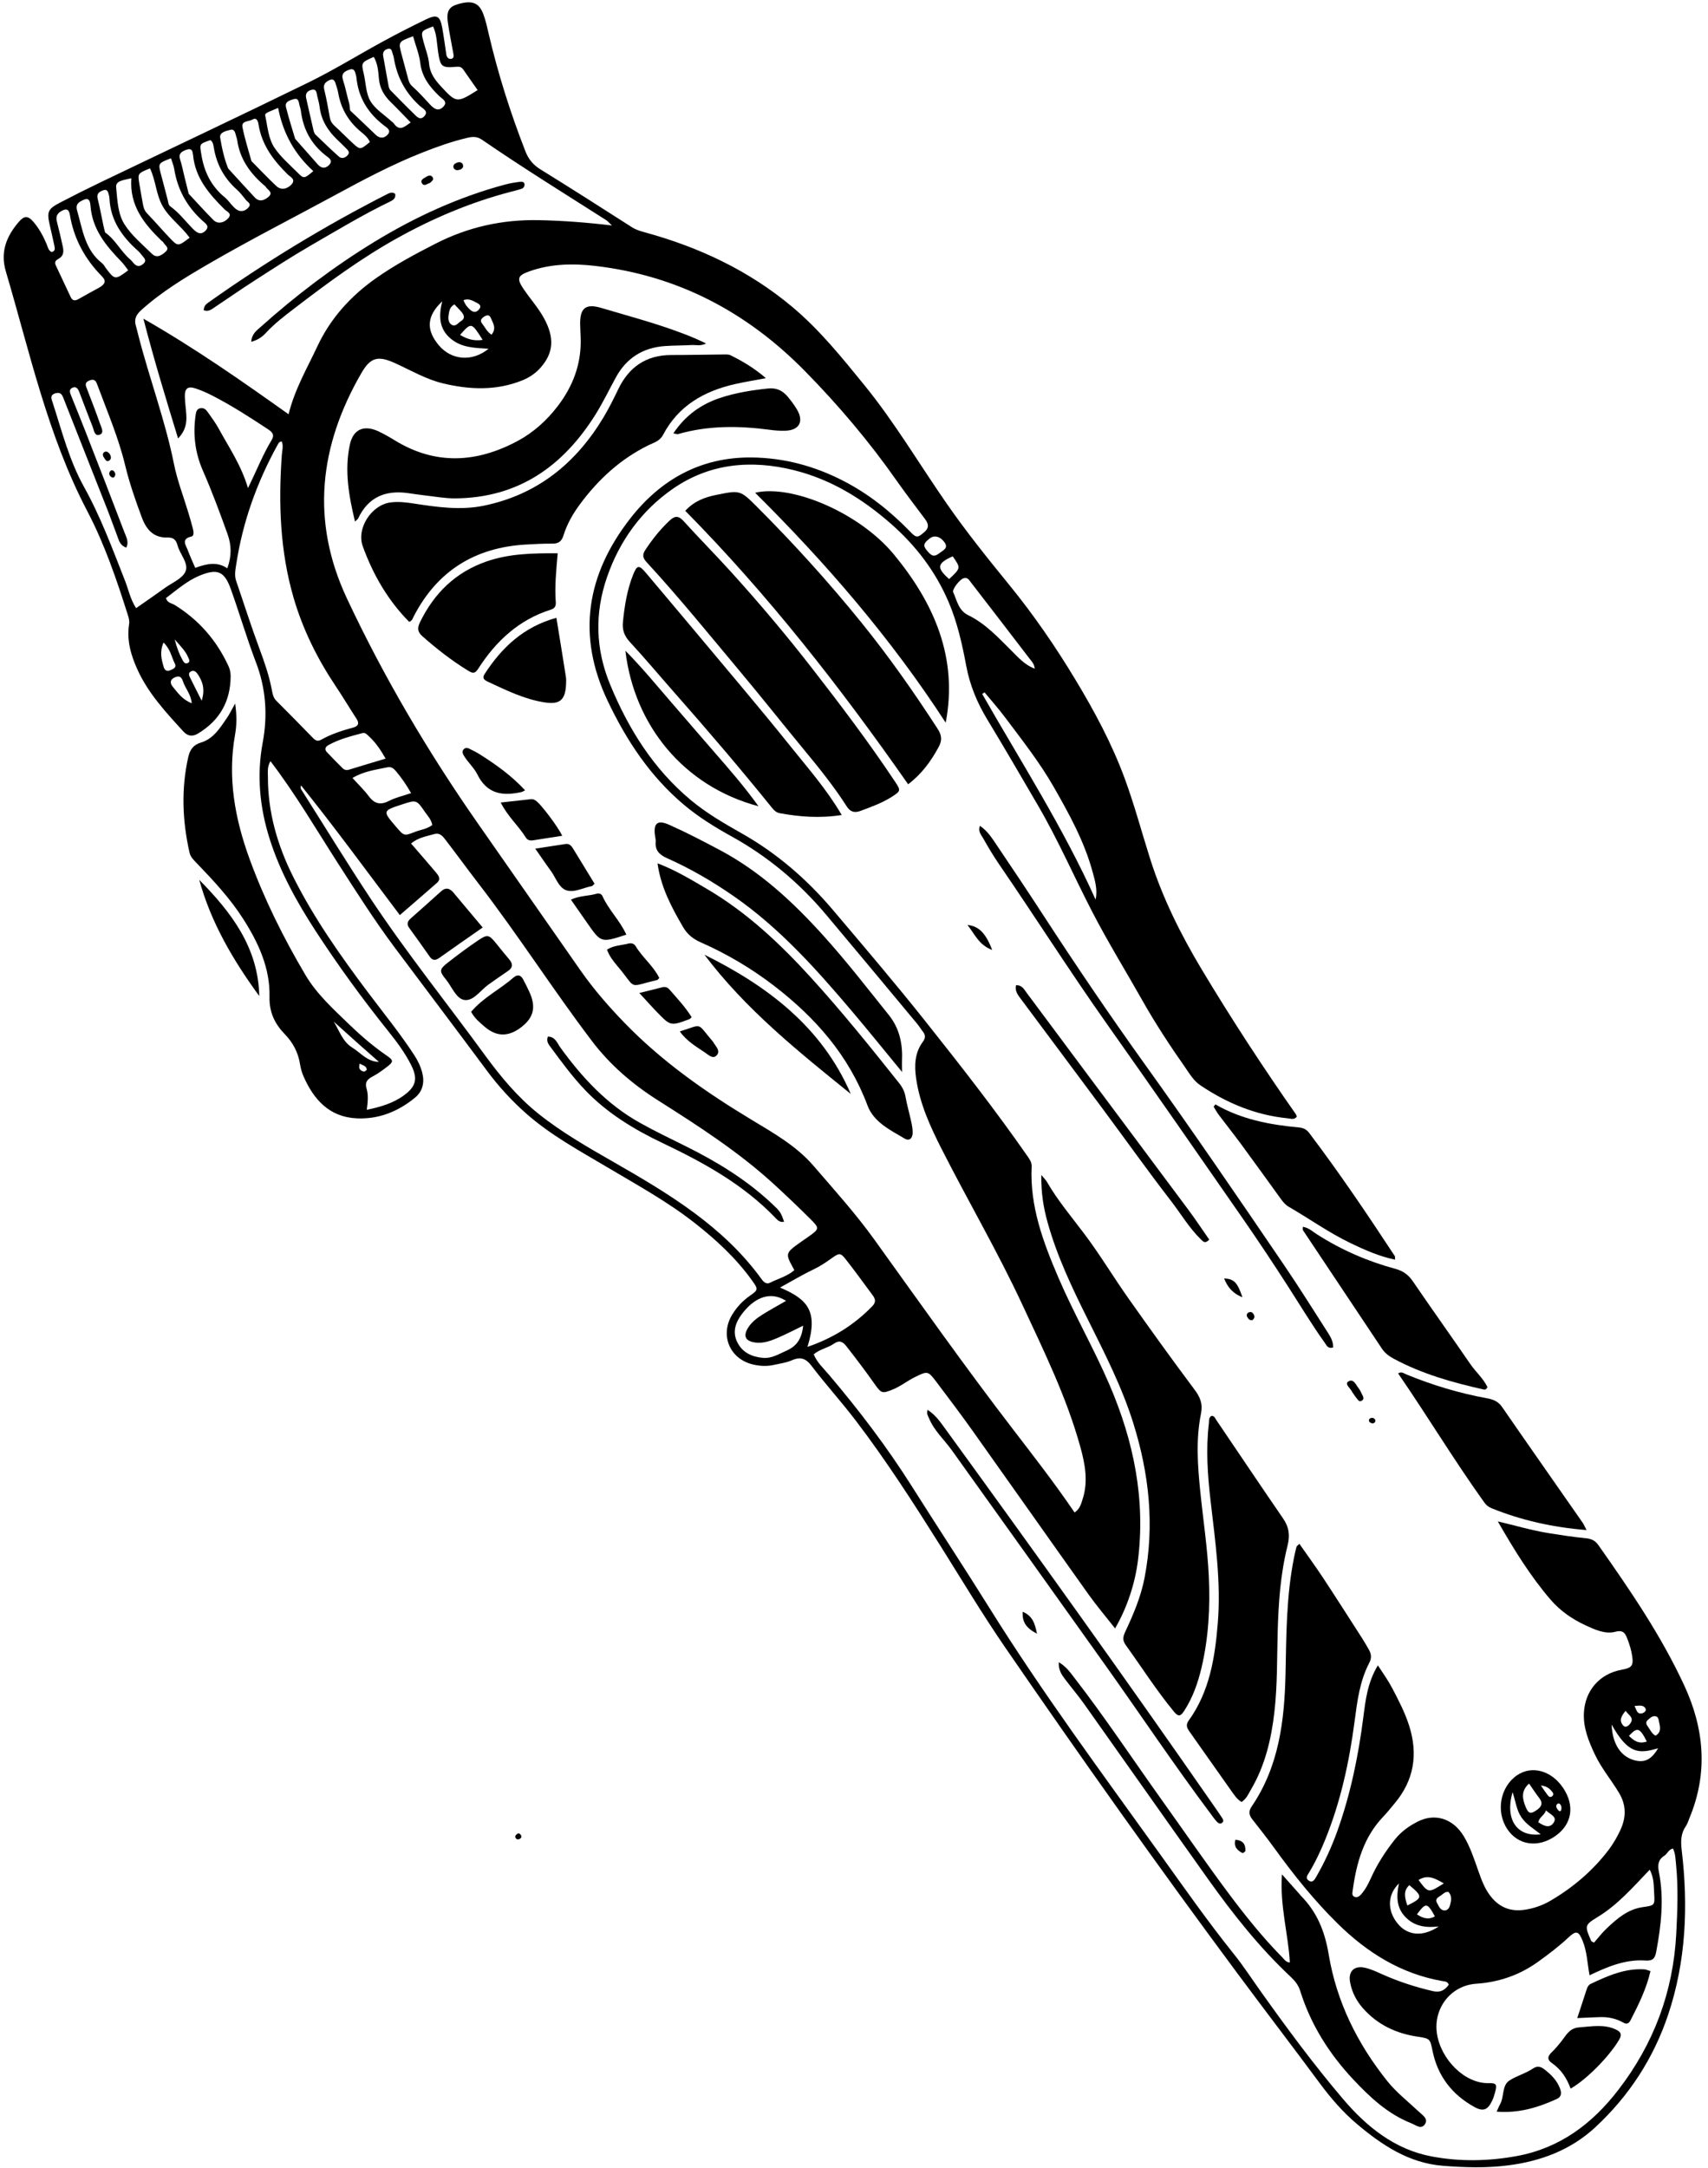
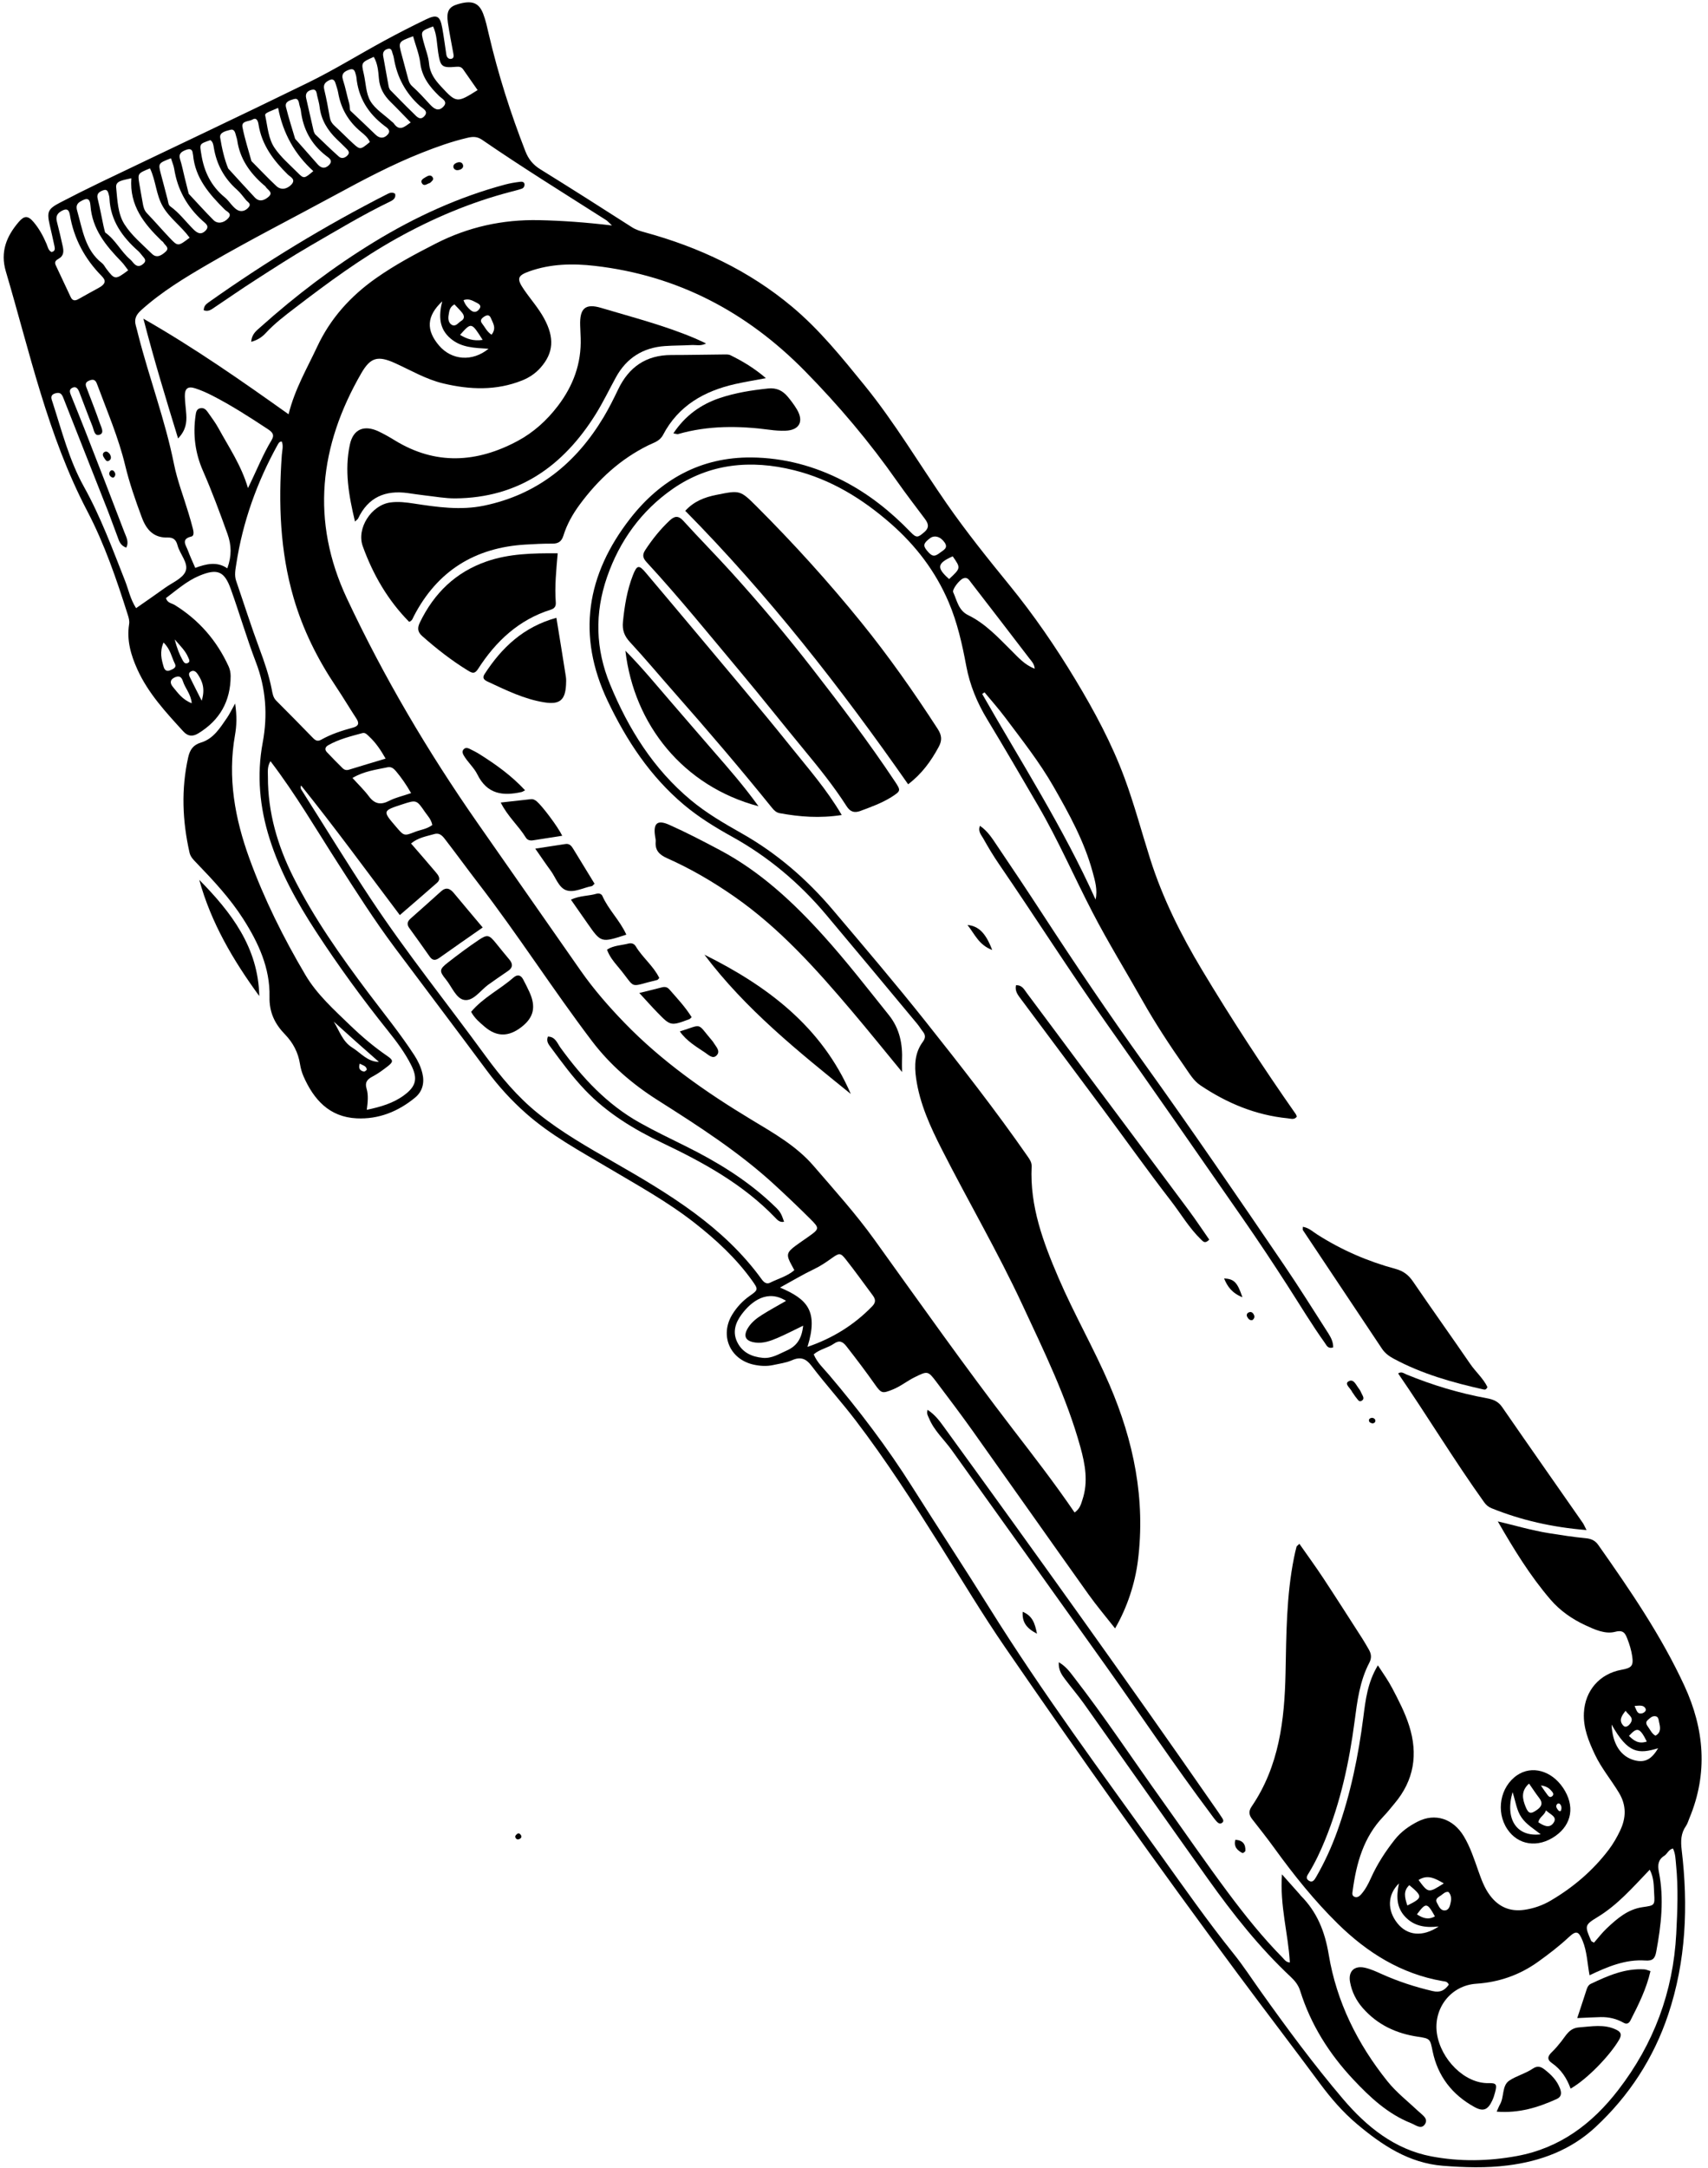
<svg xmlns="http://www.w3.org/2000/svg" height="1047.4" preserveAspectRatio="xMidYMid meet" version="1.0" viewBox="-1.8 -1.1 825.7 1047.4" width="825.7" zoomAndPan="magnify">
  <g id="change1_1">
    <path d="M769.48,1026.49c16.28-15.11,28.14-33.35,35.17-54.37c8.66-25.88,9.75-52.6,6.53-79.52c-0.51-4.31-0.43-8.02,2.07-11.61 c0.76-1.1,1.13-2.47,1.65-3.73c9.07-21.73,7.27-43.09-2.44-64.07c-11.22-24.24-26.26-46.17-41.58-67.92 c-1.6-2.27-3.53-3.06-6.26-3.31c-5.88-0.54-11.72-1.48-17.55-2.4c-8.29-1.31-16.32-3.72-24.79-5.7 c7.67,13.3,15.57,26.25,25.5,37.79c4.65,5.4,10.45,9.42,16.91,12.41c4.57,2.11,9.54,4.4,14.4,3.12c3.98-1.05,4.84,0.91,5.79,3.31 c1.08,2.73,1.95,5.62,2.38,8.51c0.68,4.66-0.29,5.65-5.17,6.54c-10.56,1.91-17.63,10.02-18.18,20.78 c-0.37,7.31,2.3,13.77,5.34,20.2c3.14,6.62,7.86,12.21,11.61,18.44c3.68,6.1,3.46,12.12,0.59,18.2c-1.54,3.27-3.39,6.47-5.57,9.35 c-7.65,10.06-17.11,18.12-28,24.52c-3.96,2.32-8.22,3.82-12.78,4.47c-6.96,0.99-12.44-1.4-16.63-7.01 c-2.63-3.52-4.1-7.57-5.54-11.64c-2.05-5.77-3.92-11.65-7.11-16.93c-5.1-8.45-13.84-11.32-22.24-7.05 c-4.23,2.15-8.09,4.89-11.15,8.77c-4.53,5.74-8.46,11.8-11.46,18.47c-1.31,2.9-2.77,5.75-4.95,8.12c-0.78,0.85-1.85,1.47-3.03,0.97 c-1.36-0.58-1.01-1.86-0.86-2.96c1.78-13.28,5.25-25.84,14.89-35.87c1.88-1.95,3.55-4.11,5.3-6.19c9.49-11.21,11.5-23.85,7.1-37.66 c-2.01-6.3-5.04-12.14-8.11-17.98c-1.96-3.74-4.32-7.07-7-11.15c-5.03,8.35-5.96,16.76-7.02,25c-2.41,18.78-6.18,37.2-12.58,55.05 c-2.77,7.72-6.17,15.15-10.28,22.25c-0.8,1.38-1.78,2.99-3.69,1.59c-1.5-1.1-0.55-2.39,0.17-3.56c3.09-5.06,5.61-10.41,7.84-15.88 c7.53-18.43,11.72-37.69,14.3-57.38c1.27-9.68,2.48-19.45,7.11-28.29c1.22-2.33,0.99-4.32-0.22-6.41 c-1.03-1.77-2.03-3.55-3.13-5.27c-6.27-9.75-12.5-19.52-18.88-29.2c-3.69-5.59-7.65-11.01-11.56-16.6c-0.84,0.85-1.31,1.1-1.4,1.45 c-0.46,1.75-0.87,3.53-1.22,5.31c-3.69,18.39-3.69,37.05-4.08,55.68c-0.48,22.75-3.1,44.98-16.39,64.47 c-1.55,2.28-1.32,4.08,0.29,6.13c3.65,4.64,7.3,9.29,10.77,14.07c9.33,12.9,19.28,25.3,30.64,36.46 c14.23,13.96,30.6,24.2,50.62,27.67c1.05,0.18,2.35,0.11,2.99,1.73c-1.91,2.62-4,3.97-7.83,3.08c-8.45-1.98-16.62-4.63-24.52-8.18 c-2.69-1.21-5.43-2.48-8.28-3.11c-5.06-1.12-8.02,1.76-7.11,6.88c0.85,4.76,2.96,8.99,6.21,12.68c7.12,8.06,16.14,12.25,26.65,13.8 c6,0.89,5.84,1.1,7.07,7.04c2.51,12.07,9.48,20.98,20.15,26.87c4.38,2.42,6.55,1.4,8.65-3.05c0.58-1.22,1.01-2.54,1.35-3.85 c1.04-3.94,0.8-4.69-3.11-4.6c-11.64,0.24-23.16-11.6-24.97-24.03c-1.77-12.15,6.74-23.17,19.01-23.99 c10.94-0.73,20.89-4.16,29.8-10.53c5.17-3.7,10.21-7.55,14.88-11.9c3.7-3.44,4.81-2.98,6.71,1.59c2.19,5.27,2.31,10.98,3.39,16.76 c8.8-4.2,17.42-7.79,26.97-7.13c3.63,0.25,4.66-1.02,5.27-4.27c2.39-12.82,3.86-25.64,1.27-38.59c-0.64-3.22-0.37-5.87,2.58-7.71 c1.51-0.94,2.04-3.01,4.23-3.56c1.24,2.51,1.23,5.21,1.5,7.85c1.12,11.12,0.67,22.23,0.09,33.36 c-1.48,28.11-10.89,53.22-28.03,75.45c-12.59,16.33-28.2,28.08-49,31.91c-13.8,2.54-27.72,2.77-41.37,0.17 c-17.73-3.37-31.29-14.32-42.65-27.67c-14.14-16.6-27.1-34.16-39.76-51.93c-4.34-6.08-8.46-12.44-13.08-18.18 c-12.55-15.62-24.03-32.02-35.68-48.25c-28.11-39.16-56.86-77.9-82.42-118.85c-12.27-19.65-25.02-39.01-37.4-58.59 c-12.04-19.07-25.64-36.95-40.22-54.12c-2.58-3.05-5.69-5.82-7.36-9.85c2.95-2.53,6.74-3.06,9.68-5.1 c2.63-1.83,4.25-1.22,6.18,1.26c4.76,6.1,9.43,12.25,13.88,18.58c3.01,4.28,3.6,4.16,8.37,2.28c3.86-1.53,7.02-4.16,10.69-5.97 c6.23-3.07,6.43-3.14,10.49,2.24c5.89,7.8,11.79,15.6,17.46,23.56c18.73,26.32,37.3,52.75,56.05,79.05 c4,5.61,8.48,10.88,12.89,16.49c5.86-10.08,9.64-21.76,11.02-32.6c3.77-29.72-2.01-57.87-13.72-85.09 c-7.54-17.54-17.11-34.1-24.65-51.64c-7.4-17.22-13.92-34.6-12.99-53.8c0.09-1.97-0.89-3.38-1.96-4.91 c-15.57-22.39-32.39-43.85-49.34-65.18c-14.54-18.29-29.72-36.09-44.83-53.92c-12.58-14.83-27.13-27.4-44.15-37 c-8.5-4.8-16.96-9.73-24.5-16.01c-18.08-15.06-30.14-34.36-39.01-55.86c-7.06-17.11-7.53-34.39-1.46-51.91 c6.07-17.53,16.63-32.02,31.62-42.48c17.76-12.39,37.86-14.31,58.75-9.11c17.85,4.45,32.98,13.75,46.69,25.72 c12.16,10.63,21.74,23.14,28.08,38.03c4.21,9.88,6.54,20.32,8.5,30.81c1.74,9.29,5.25,17.76,10.14,25.82 c8.36,13.78,16.44,27.72,24.57,41.63c9.74,16.68,17.43,34.42,26.31,51.55c7.52,14.52,16.12,28.42,24.15,42.65 c6.26,11.09,13.26,21.72,20.56,32.15c2.2,3.15,4.15,6.57,7.45,8.79c12.85,8.63,26.77,14.44,42.29,15.95 c1.42,0.14,3.17,0.86,4.33-0.82c-0.18-0.45-0.28-0.91-0.53-1.26c-15.91-22.72-31.08-45.92-45.36-69.71 c-10.2-17-19-34.62-25.01-53.56c-4.12-12.99-7.62-26.18-12.35-38.98c-6.17-16.69-14.53-32.24-23.69-47.44 c-9.63-15.99-20.15-31.3-31.96-45.78c-10.47-12.84-20.86-25.76-30.34-39.4c-13.23-19.04-25.03-39.06-39.7-57.1 c-10.9-13.4-21.72-26.85-35.03-37.99c-20.93-17.52-45.03-28.81-71.21-35.97c-2.19-0.6-4.27-1.2-6.26-2.48 c-14.72-9.44-29.48-18.81-44.34-28.02c-3.47-2.15-5.68-4.89-7.15-8.67c-7.2-18.44-13.18-37.25-17.69-56.53 c-0.77-3.31-1.48-6.68-2.69-9.84c-2.11-5.5-5.52-6.66-12.31-4.66c-4.33,1.28-5.57,3.42-4.76,9.02c0.72,4.94,1.73,9.84,2.62,14.76 c0.21,1.16,0.36,2.47-1.16,2.63c-1.24,0.13-2.03-0.82-2.23-2.11c-0.65-4.27-1.2-8.55-1.96-12.8c-1.05-5.84-2.53-6.73-7.76-4.22 c-6.94,3.34-13.81,6.86-20.58,10.54c-12.15,6.6-23.95,13.92-36.35,19.99C113.93,55.08,80.27,70.91,46.74,87 c-6.54,3.14-13.03,6.4-19.46,9.75c-5.95,3.1-6.49,4.45-5.06,10.77c0.75,3.32,1.56,6.63,2.24,9.97c0.26,1.27,0.66,2.79-1.37,3.17 c-1.6-0.83-1.79-2.54-2.4-3.96c-1.62-3.78-3.57-7.38-6.24-10.52c-2.72-3.19-4.49-3.21-7.21-0.04c-5.93,6.92-9,14.49-6.22,23.86 C12.6,169.13,21.21,209.2,40.4,245.82c8.33,15.88,14.15,32.95,19.58,50.09c0.5,1.57,0.89,2.96,0.63,4.59 c-1.2,7.71,0.84,14.8,4,21.77c5.26,11.61,13.79,20.73,22.21,29.96c2.26,2.47,4.56,2.58,7.25,0.94 c10.38-6.31,15.6-15.55,15.63-27.67c0-1.55-0.32-3.22-0.96-4.63c-5.71-12.49-14.34-22.46-26.07-29.71c-1.46-0.9-3.6-0.94-4.23-3.34 c5.19-3.89,10.1-8.3,16.24-10.84c8.59-3.55,11.98-2.18,15.08,6.44c4.23,11.75,7.7,23.75,12.17,35.43 c4.8,12.54,5.77,25.43,3.26,38.83c-2.92,15.64-1.48,31.17,3.36,46.44c5.13,16.19,13.32,30.86,22.49,44.91 c10.8,16.55,22.46,32.54,34.84,47.98c4.11,5.12,8.08,10.45,11.07,16.36c3.35,6.61,2.39,10.36-3.45,14.65 c-5.25,3.86-11.3,5.6-17.98,7.01c0.45-3.62,0.87-7.03-0.12-10.3c-0.91-3.02,0.39-4.47,2.94-5.8c2.6-1.35,5.01-3.15,7.34-4.96 c2.73-2.14,2.71-2.91-0.27-4.95c-6.39-4.38-12.27-9.36-17.84-14.72c-7.86-7.57-16.17-15.04-21.68-24.35 c-10.63-17.96-19.97-36.68-27.13-56.36c-7.01-19.29-10.6-38.99-6.96-59.56c0.81-4.57,0.97-9.25,0.07-15.28 c-1.76,3.14-2.7,5.14-3.93,6.93c-3.35,4.85-6.5,10.09-12.57,11.93c-3.79,1.15-5.38,3.48-6.2,7.19c-3.43,15.4-2.79,30.68,0.65,45.96 c0.48,2.13,1.89,3.46,3.33,4.96c8.2,8.5,16.27,17.15,22.66,27.15c7.32,11.45,13,23.72,12.68,37.55 c-0.17,7.59,2.61,13.14,7.47,18.16c3.93,4.06,6.38,8.75,7.27,14.33c0.32,2.01,0.87,4.04,1.68,5.89 c4.96,11.31,12.49,19.71,25.71,20.35c10.63,0.52,20.09-3.29,28.24-10.01c3.62-2.98,4.64-7.22,3.53-11.76 c-0.75-3.09-2.1-5.95-3.86-8.67c-6.83-10.5-14.74-20.19-22.25-30.17c-13.41-17.82-26.24-35.97-36.28-55.95 c-7.66-15.24-12.32-31.26-12.28-48.44c0.01-2.32-0.41-4.85,1.24-7.53c12.24,16.03,22.06,32.92,32.61,49.31 c8.86,13.77,17.63,27.58,27.44,40.71c14.83,19.84,29.8,39.58,44.57,59.47c5.58,7.52,11.83,14.37,18.82,20.56 c11.98,10.63,26.03,18.18,39.69,26.29c14.25,8.46,28.8,16.44,41.9,26.7c10.42,8.16,20.07,17.07,27.81,27.87 c3.04,4.25,3.01,4.47-1.17,7.4c-3.42,2.4-6.17,5.36-8.34,8.85c-6.28,10.07-1.33,21.79,10.2,24.34c3.15,0.7,6.32,0.89,9.48,0.21 c3.1-0.67,6.34-1.1,9.2-2.36c4.04-1.78,6.71-0.72,9.23,2.59c6.86,9.04,14.5,17.44,21.4,26.47c14.79,19.36,27.93,39.81,40.89,60.4 c10.4,16.54,20.45,33.33,31.51,49.41c36.58,53.19,73.93,105.84,112.44,157.67c13.14,17.69,26.55,35.18,39.67,52.89 c5.25,7.09,11.07,13.84,17.88,19.57c12.15,10.23,25.1,18.88,41.59,20.18c10.44,0.82,20.88,1.15,31.31-0.18 C743.04,1042.98,757.59,1037.53,769.48,1026.49z M798.26,827.95c1.8,0.12,1.73,1.8,2.02,3.02c0.57,2.43,1.02,4.89-1.78,6.41 c-1.69-0.95-2.43-2.65-3.45-4.08c-0.77-1.08-1.65-2.29-0.24-3.51C795.8,828.92,796.82,827.85,798.26,827.95z M794.32,840.21 c-4.1,1.35-6.36-0.55-8.63-2.74C789.53,833.34,790.78,833.1,794.32,840.21z M793.74,824.34c0.53,1.11-0.92,2.07-1.83,2.26 c-2.33,0.47-2.55-1.66-3.51-3.58C790.87,822.82,792.85,822.47,793.74,824.34z M786.31,831.51c-0.68,0.93-2.17,2.26-3.33,1.03 c-2.34-2.49-0.89-4.75,1.09-7.19C785.43,827.46,788.4,828.61,786.31,831.51z M788.32,849.24c-6.53-1.76-10.62-7.73-11.02-17.24 c7.98,14.17,13,14.26,22.48,11.45C796.59,848.9,793.27,850.57,788.32,849.24z M698.43,912.86c1.37,1.42,1.45,3.25,1.09,5 c-0.35,1.73-0.83,3.92-3.01,3.93c-2.01,0.01-2.79-2.12-3.63-3.66c-1.11-2.02,0.76-2.77,1.98-3.62 C695.91,913.78,696.83,912.64,698.43,912.86z M691.88,924.66c-3.19,1.84-5.92,0.85-8.69-0.97 C687.54,917.86,688.12,917.93,691.88,924.66z M696.18,908.73c-7.46,4.74-7.46,4.74-12.21-1.64 C688.32,904.32,691.87,906.24,696.18,908.73z M678.56,919.41c-1.31-3.9-2.05-7.05,0.95-9.83 C686.08,915.06,686.05,915.7,678.56,919.41z M673.74,927.98c-4.96-6.21-4.86-13.77,0.76-19.23c-1.31,6.15-1.25,11.59,3,16.1 c4.21,4.47,9.6,5.45,16.21,4.7C685.9,934.77,678.51,933.96,673.74,927.98z M797.87,913.61c0.37,5.82,0.25,5.76-5.66,6.61 c-7.13,1.03-12.3,5.56-17.27,10.24c-2.25,2.12-4.14,4.63-6.15,6.9c-0.69-0.43-1.25-0.56-1.38-0.88c-3.11-7.24-3.31-7.58,3.18-11.53 c9.62-5.84,16.88-14.21,25.15-22.84C797.91,906.35,797.64,910.04,797.87,913.61z M507.48,378.85 c7.56,13.21,14.92,26.51,18.94,41.33c1.17,4.31,2.47,8.64,1.41,13.28c-15.58-34.69-36.06-66.53-54.8-99.31 c0.37-0.27,0.75-0.53,1.12-0.8c3.31,4.01,6.78,7.89,9.89,12.04C492.2,356.29,500.68,366.98,507.48,378.85z M463.86,278.3 c2.02-0.79,2.82,0.79,3.76,2c9.42,12.2,18.84,24.4,28.2,36.65c1.02,1.33,2.39,2.58,2.59,4.98c-4.9-1.85-8.01-5.51-11.27-8.74 c-6.44-6.39-12.6-13.08-20.91-17.13c-4.68-2.28-5.38-7.03-7.22-11.06C458.4,283.65,461.97,279.04,463.86,278.3z M458.77,267.65 c3.95,5.67,3.95,5.67-1.74,10.98C450.84,273.16,451.18,271.03,458.77,267.65z M90.59,323.21c1.47-0.72,2.52,0.35,3.3,1.53 c2.29,3.47,3.53,7.13,1.81,12.65c-2.22-4.39-3.85-7.57-5.42-10.77C89.7,325.45,88.92,324.02,90.59,323.21z M82.56,326.19 c2.24-1.07,3.39-0.33,4.08,1.83c1.08,3.41,3.86,6.15,4.25,10.61c-4.59-1.8-6.77-5.08-9.19-8.01 C80.51,329.17,80.12,327.35,82.56,326.19z M89.16,316.44c0.44,1.05,1.21,2.19-0.3,2.8c-1.31,0.53-1.93-0.59-2.49-1.63 c-1.41-2.58-2.51-5.27-3.73-9.82C85.69,311.24,87.92,313.46,89.16,316.44z M82.7,319.43c1.05,2.08-0.86,2.65-2.28,3.28 c-1.62,0.72-2.64-0.11-3.07-1.56c-1.07-3.61-2.08-7.27-0.09-11.86C80.62,312.54,81.12,316.27,82.7,319.43z M174.12,516.56 c-2.08-0.43-2.73-1.76-1.99-3.86c1.34,0.86,3.11,1.02,3.39,2.8C175.57,515.8,174.52,516.65,174.12,516.56z M168.49,504.97 c-4.69-2.91-6.18-8.06-8.94-12.53c7.16,6.5,14.44,12.96,21.83,19.44C175.8,511.81,172.62,507.53,168.49,504.97z M454.94,261.09 c1.72,2.61-0.7,3.56-2.13,4.69c-2.91,2.31-4.1,2.05-6.59-1.03c-1.88-2.33-1.56-3.49,1.6-5.86 C449.99,257.26,453.01,258.16,454.94,261.09z M207.58,11.67c1.86,3.96,1.79,8.32,2.44,12.5c1.08,6.93,1.71,7.61,8.65,7 c1.59-0.14,2.58,0.04,3.44,1.26c2.33,3.32,4.65,6.65,6.98,9.99c-9.98,6.3-10.26,6.26-17.64-1.7c-2.94-3.17-5.39-6.4-5.82-11.06 c-0.32-3.56-1.75-7.01-2.67-10.52C201.58,13.91,201.59,13.91,207.58,11.67z M197.89,16.42c1.28,4.6,2.98,8.67,3.47,12.87 c0.79,6.8,4.55,11.54,9.15,16.01c1.42,1.38,4.55,2.67,1.85,5.31c-2.41,2.34-4.47,0.72-6.32-1.28c-2.77-2.98-5.49-6.04-8.53-8.73 c-1.55-1.37-1.82-3.01-2.29-4.7c-0.96-3.49-1.87-6.99-2.81-10.48C190.68,19.09,190.68,19.09,197.89,16.42z M185.71,22.5 c1.96-0.48,1.92,1.36,2.37,2.52c0.24,0.63,0.42,1.29,0.53,1.96c1.52,9.22,5.67,16.95,12.68,23.2c1.28,1.14,4.16,2.4,2.16,4.73 c-2.24,2.62-4.04,0.03-5.54-1.41c-3.74-3.58-7.32-7.33-11.19-11.25c-0.13-0.32-0.51-0.92-0.63-1.56c-0.9-4.87-1.74-9.76-2.64-14.64 C183.08,24.12,184.01,22.92,185.71,22.5z M178.89,26.38c1.9,3.23,2.18,6.91,2.48,10.46c0.39,4.6,2.42,8.13,5.61,11.26 c3.19,3.12,6.25,6.38,9.75,9.96c-3.05,2.14-5.39,4.48-8.19,0.42c-0.25-0.36-0.68-0.6-1.01-0.91c-3.5-3.21-7.91-5.89-10.24-9.8 c-2.2-3.69-2.2-8.69-3.21-13.11C172.79,29.11,172.77,29.11,178.89,26.38z M45.35,138.28c-2.1,1.16-5.68,3.08-9.21,5.1 c-1.7,0.97-2.93,0.85-3.8-1.04c-2.38-5.12-4.78-10.24-7.21-15.34c-0.82-1.73,0.27-2.47,1.5-3.16c2.48-1.39,2.4-3.65,1.9-5.94 c-0.87-3.97-1.79-7.94-2.81-11.87c-0.59-2.28-0.08-3.87,2.04-5.1c2.35-1.37,3.73-1.18,4.22,1.78c1.92,11.51,7.24,21.28,15.38,29.55 C49.38,134.31,49.7,136.04,45.35,138.28z M49.61,128.75c-0.69-0.9-1.2-2.03-2.06-2.7c-8.25-6.4-9.42-16.15-12.01-25.21 C35,99,35,97.43,37.08,96.22c3.16-1.84,4.58-1.66,4.86,2.05c0.86,11.45,7.55,19.43,15.02,27.11c1.09,1.12,1.96,2.47,3.22,4.1 C53.94,134.14,53.69,134.11,49.61,128.75z M63.49,126.72c-0.87-0.7-1.46-1.74-2.32-2.46c-4.52-3.81-7.04-9.45-12.15-13.06 c-0.23-0.89-0.54-1.96-0.77-3.06c-0.94-4.43-1.75-8.89-2.84-13.27c-0.61-2.46,0.82-3.33,2.55-4c2.36-0.91,2.52,1.04,2.95,2.53 c0.12,0.43,0.17,0.89,0.2,1.34c0.51,10.7,6.17,18.58,13.84,25.38c0.84,0.74,1.5,1.69,2.23,2.55c0.89,1.04,1.92,2.11,0.53,3.45 C66.49,127.3,65.04,127.98,63.49,126.72z M71.66,121.52c-4.67-4.6-9.94-8.93-13.36-14.38c-3.18-5.07-3.35-11.71-3.95-17.73 c-0.32-3.27,3.48-3.43,7.35-4.4c-0.96,13.34,6.2,22,14.47,30.09c0.32,0.32,0.8,0.54,1,0.91c0.73,1.41,3.25,2.55,1.09,4.5 C76.36,122.22,74,123.82,71.66,121.52z M80.28,113.87c-3.73-3.92-7.26-8.03-11.01-11.93c-1.38-1.43-1.75-3.08-2.06-4.87 c-0.53-3.11-1.13-6.22-1.64-9.33c-0.83-5.06-0.81-5.07,5.14-7.5c2.83,5.85,2.91,12.67,6.16,18.33c3.3,5.76,8.92,9.55,13.01,15.17 C84.28,117.97,84.23,118.02,80.28,113.87z M91.61,109.59c-3.67-3.68-6.79-7.92-11.08-10.99c-0.96-0.68-0.98-1.96-1.25-3.07 c-1.04-4.18-2.2-8.34-3.29-12.51c-1.36-5.25-1.35-5.26,4.86-7.66c0.65,2.09,1.32,3.56,1.56,5.09c1.58,10.01,6.19,18.32,13.7,25.1 c1.41,1.27,3.69,2.62,1.32,4.9C95.23,112.55,93.43,111.42,91.61,109.59z M101.45,105.26c-4.01-4.01-7.8-8.24-12.02-12.75 c-0.6-2.4-1.31-5.23-2.01-8.07c-0.71-2.86-1.26-5.78-2.17-8.58c-0.89-2.77,0.8-3.74,2.77-4.51c1.63-0.64,3.2-0.71,3.38,1.72 c0.02,0.22,0.11,0.44,0.13,0.67c1.01,11.19,7.86,18.97,15.34,26.42c1.02,1.01,3.76,1.85,1.61,4.22 C106.43,106.65,103.39,107.19,101.45,105.26z M113.74,100.69c-1.01-0.3-1.93-1.13-2.7-1.91c-1.43-1.44-2.56-3.22-4.11-4.49 c-6.64-5.42-10.08-12.42-11.4-20.81c-0.8-5.05-1.18-4.99,4.38-6.89c1.25,0.84,1.44,2.29,1.64,3.54 c1.32,8.13,4.99,14.89,11.16,20.37c1.68,1.49,3.02,3.36,4.46,5.1c0.78,0.94,2.56,1.68,1.35,3.27 C117.37,100.35,115.66,101.25,113.74,100.69z M121.38,94.3c-4.16-4.44-8.24-8.95-12.87-14.01c-1.77-4.33-3.03-9.62-3.87-14.9 c-0.41-2.6,2.87-3.23,4.9-3.77c2.09-0.56,2.38,1.51,2.8,3.01c0.18,0.65,0.43,1.29,0.53,1.96c1.25,8.98,6.1,15.82,12.75,21.61 c0.34,0.3,0.78,0.54,0.99,0.91c0.87,1.53,3.95,2.69,1.39,4.88C126.11,95.62,123.62,96.7,121.38,94.3z M131.81,88.79 c-3.97-3.71-7.7-7.68-12.05-12.06c-1.37-5.04-3.22-10.65-4.34-16.4c-0.62-3.18,3.11-2.65,4.84-3.67c2.04-1.2,2.67,0.76,2.93,2.41 c1.57,9.9,7.23,17.35,14.14,24.15c1.12,1.1,4.12,2.29,1.73,4.85C136.91,90.36,133.95,90.79,131.81,88.79z M141.99,82.22 c-3.82-3.84-8.06-7.44-11.05-11.86c-3.01-4.45-3.36-10.18-4.49-15.44c-0.27-1.27,0.12-1.36,6.2-3.89 c2.4,12.44,8.1,22.45,17.01,30.53C145.22,85.29,145.13,85.37,141.99,82.22z M151.75,78.26c-3.44-3.88-6.87-7.77-10.87-12.3 c-1.34-4.55-3.08-9.88-4.43-15.31c-0.68-2.72,1.99-3.31,3.77-3.86c2.24-0.69,2.4,1.29,2.73,2.84c0.18,0.88,0.57,1.73,0.68,2.62 c1.05,8.95,4.94,16.26,12.13,21.84c1.37,1.06,3.84,2.43,1.26,4.77C155.05,80.63,153.31,80.01,151.75,78.26z M162.06,74.58 c-3.89-3.43-7.58-7.09-11.54-10.84c-0.17-0.38-0.56-0.96-0.71-1.6c-1.23-5.28-2.41-10.57-3.61-15.86 c-0.51-2.24,0.64-3.49,2.62-3.98c2.39-0.59,2.38,1.34,2.71,2.86c0.38,1.76,0.97,3.5,1.17,5.29c0.72,6.36,3.86,11.4,8.34,15.75 c1.46,1.42,2.96,2.78,4.38,4.25c0.91,0.94,2.14,1.99,0.87,3.41C165.15,75.13,163.44,75.79,162.06,74.58z M168.74,68.07 c-3-2.74-5.83-5.68-8.84-8.42c-1.24-1.13-1.97-2.35-2.26-4.01c-0.79-4.45-1.58-8.91-2.65-13.3c-0.52-2.14-0.03-3.33,1.84-4.41 c1.83-1.06,2.93-0.87,3.56,1.18c0.46,1.51,1.02,3.01,1.29,4.56c1.31,7.67,4.96,13.91,10.97,18.87c1.7,1.4,3.46,2.84,4.36,4.97 C172.39,71.31,172.34,71.36,168.74,68.07z M179.75,63.95c-3.73-3.64-7.55-7.19-12.15-11.55c-0.39-0.44-0.19-2.15-0.62-3.66 c-1.06-3.71-1.76-7.53-2.96-11.18c-1.02-3.1,0.71-4.18,3.01-4.99c2.78-0.97,2.8,1.35,3.34,2.99c0.07,0.21,0.1,0.45,0.12,0.67 c0.92,9.86,5.69,17.47,13.5,23.4c1.21,0.92,3.46,2.21,1.68,4.23C183.97,65.8,181.82,65.97,179.75,63.95z M63.99,292.69 c-2.84-4.43-3.66-8.96-5.31-13.14c-6.08-15.41-11.78-30.93-19.9-45.51c-7.1-12.74-10.69-26.99-15.17-40.81 c-0.51-1.58-1.48-3.5,1.39-4.33c2.44-0.71,3.16,0.53,3.9,2.43c7.06,17.97,14.19,35.9,21.25,53.86c1.66,4.22,3.14,8.52,4.78,12.76 c0.8,2.06,1.25,4.43,4.3,5.48c1.45-2.75-0.06-5.22-0.92-7.48c-6.22-16.34-12.57-32.63-18.92-48.93 c-2.23-5.71-4.56-11.39-6.84-17.08c-0.52-1.29-1.11-2.75,0.43-3.61c1.98-1.12,2.94,0.43,3.54,1.94c2.16,5.49,4.14,11.06,6.37,16.52 c0.7,1.71,0.9,4.99,3.44,4.13c2.48-0.83,0.81-3.59,0.22-5.32c-1.92-5.58-4.1-11.07-6.2-16.59c-0.66-1.74-1.57-3.27,1.15-4.33 c2.66-1.03,3.23,0.68,3.85,2.37c4.74,12.77,10.15,25.29,13.35,38.61c2.07,8.61,4.99,16.98,8.09,25.28 c2.18,5.85,5.71,9.85,12.45,9.63c2.78-0.09,4.1,1.16,4.77,3.73c1.14,4.35,5.51,8.67,3.89,12.61c-1.41,3.43-6.39,5.43-9.89,7.95 C73.43,286.17,68.77,289.35,63.99,292.69z M92.59,273.24c-1.32-3.09-2.57-5.73-3.57-8.46c-0.92-2.51-3.49-5.47,1.71-6.7 c1.4-0.33,1.07-2.37,0.74-3.68c-0.66-2.64-1.44-5.25-2.22-7.86c-2.35-7.83-5.35-15.52-6.95-23.5 c-4.25-21.17-11.91-41.35-17.23-62.2c-0.39-1.54-0.76-3.09-1.2-4.61c-0.91-3.21,0.13-5.31,2.71-7.62 c9.88-8.87,21.15-15.66,32.52-22.27c19.99-11.61,40.61-22.08,60.93-33.1c13.77-7.47,27.58-14.8,42.16-20.57 c7.18-2.84,14.45-5.44,21.99-7.2c2.5-0.59,4.64-0.71,7.05,0.94c19.66,13.51,39.95,26.04,60.06,38.86c0.55,0.35,0.98,0.89,2.76,2.55 c-12.71-1.51-23.97-2.33-35.29-2.57c-17.65-0.37-34.25,3.31-49.95,11.33c-9.9,5.06-19.68,10.26-28.82,16.7 c-12.32,8.67-22.04,19.4-28.45,33.1c-4.9,10.48-10.83,20.5-13.84,32.64c-22.66-16.11-44.99-31.77-70.18-46.18 c5.24,20.25,10.88,38.68,16.77,57.87c3.75-3.92,4.21-7.62,3.97-11.5c-0.18-2.95-0.64-5.88-0.7-8.83c-0.08-3.83,1.45-5.04,5.04-3.88 c2.8,0.91,5.53,2.12,8.15,3.46c9.31,4.76,18.09,10.42,26.82,16.17c2.2,1.45,3.54,2.72,1.91,5.41c-4.24,6.99-7.2,14.64-11.4,23.14 c-3.29-11.13-9.25-19.72-14.21-28.83c-1.52-2.78-3.46-5.33-5.29-7.94c-0.79-1.13-1.81-2.09-3.38-1.84 c-2.06,0.32-2.24,2.04-2.46,3.59c-1.33,9.22-0.18,18.13,3.57,26.67c4.38,9.99,8.16,20.2,11.85,30.46 c1.96,5.47,2.12,10.55-0.07,16.66C103.13,270.04,97.93,271.27,92.59,273.24z M231.53,163.1c-4.52,0.68-7.73-0.51-10.92-2.43 C226.09,154.52,226.09,154.52,231.53,163.1z M232.22,151.89c1.33-0.87,2.58-1.06,3.28,0.67c0.98,2.42,2.87,4.81,0.33,8.04 c-2.3-1.49-3.18-3.68-4.58-5.42C230.07,153.73,230.95,152.73,232.22,151.89z M234.37,167.38c-7.83,6.42-17.88,5.55-23.94-1.57 c-6.32-7.43-6.05-14.19,1.55-21.34c-1.77,7.21-1.53,13.29,4.13,18.04C221.3,166.87,227.64,166.97,234.37,167.38z M216.54,155.78 c-1.6-0.98-1.79-2.98-1.44-4.82c0.32-1.71,0.32-3.6,2.78-5.02c1.35,1.44,2.65,2.67,3.74,4.06c1.1,1.39,1.31,2.91-0.49,3.96 C219.69,154.81,218.47,156.97,216.54,155.78z M225.62,148.66c-1.36-1.2-2.55-2.51-3.35-4.76c2.56-0.91,4.31,0.21,6.05,1.09 c1.12,0.57,2.77,1.33,1.79,2.91C229.1,149.53,227.46,150.27,225.62,148.66z M153.53,356.21c-1.81,1.02-2.84,0.41-4.08-0.87 c-5.86-6.02-11.75-12-17.69-17.94c-1.58-1.58-1.82-3.58-2.21-5.58c-1.31-6.69-3.51-13.08-5.89-19.47 c-4.04-10.85-7.54-21.89-11.3-32.84c-0.93-2.72-0.35-5.45,0.06-8.09c3.12-20.43,10.01-39.58,19.99-57.63 c0.44-0.79,0.85-1.63,2.03-1.58c0.85,2.18,0.15,4.38-0.01,6.58c-1.65,23.26-0.87,46.34,5.71,68.91 c4.48,15.38,11.54,29.55,20.46,42.84c3.41,5.09,6.54,10.37,9.9,15.5c1.59,2.43,0.87,3.68-1.72,4.38 C163.5,351.85,158.3,353.52,153.53,356.21z M156.23,362.26c-1.19-1.26-0.82-2.51,0.61-3.33c5.16-2.96,10.89-4.34,16.55-5.88 c1.47-0.4,2.42,0.87,3.42,1.8c3.17,2.96,5.51,6.5,7.81,10.53c-6.1,1.83-11.92,3.54-17.71,5.34c-1.25,0.38-2.23,0.12-3.08-0.72 C161.26,367.44,158.7,364.89,156.23,362.26z M185.58,369.55c1.75-0.37,2.98,0.62,4.06,1.91c2.6,3.11,4.91,6.4,7.3,10.58 c-4.18,1.43-7.56,2.15-10.53,3.69c-4.13,2.15-7.09,1.61-9.89-2.15c-2.27-3.03-5.05-5.68-7.92-8.86 C174.15,371.43,179.95,370.74,185.58,369.55z M370.49,618.54c-1.65,0.82-2.96-0.1-4.01-1.56c-18.5-25.58-44.77-41.31-71.45-56.61 c-12.59-7.22-25.24-14.39-36.62-23.52c-10.02-8.03-18.18-17.83-25.66-28.07c-18.35-25.14-37.89-49.42-55.11-75.36 c-11.42-17.2-22.2-34.83-33.26-52.28c-0.46-0.73-1.19-1.41-0.63-2.8c16.4,20.4,31.72,41.4,47.74,62.62 c6.14-5.31,12.07-10.39,17.93-15.55c2.2-1.94,0.65-3.73-0.66-5.28c-3.78-4.49-7.65-8.9-11.85-13.76c3.49-2.9,7.51-3.46,11.27-4.56 c2.8-0.81,4.23,1.29,5.57,3.03c5.27,6.83,10.34,13.82,15.61,20.66c19.16,24.84,36.05,51.33,55.01,76.31 c8.74,11.51,19.57,20.82,31.74,28.53c19.75,12.52,39.42,25.14,56.71,41.06c5.84,5.38,11.6,10.85,17.22,16.46 c4.43,4.42,4.3,4.69-1.06,8.5c-2.04,1.45-4.13,2.82-6.14,4.31c-4.48,3.34-4.67,4.49-1.83,9.59c0.33,0.59,0.64,1.18,1.2,2.23 C378.81,615.45,374.41,616.59,370.49,618.54z M192.68,387.46c6.84-2.23,6.88-2.26,11,3.74c1.26,1.83,2.95,3.44,3.51,6.25 c-2.71,2.02-5.75,2.28-8.46,3.35c-5.21,2.06-5.27,1.92-9.06-2.49C183.06,390.6,183.06,390.6,192.68,387.46z M391.5,562.11 c-8.27-9.6-19.24-15.8-29.94-22.25c-22.25-13.4-43.43-28.21-61.58-46.98c-7.58-7.84-14.75-16.05-21.02-25 c-16.7-23.86-33.38-47.73-50.04-71.62c-23.96-34.35-45.18-70.3-62.99-108.22c-17.61-37.51-13.36-73.73,6.92-108.82 c4.47-7.73,8.02-8.66,16.38-4.87c7.65,3.47,14.93,7.8,23.2,9.77c12.85,3.07,25.61,3.58,38.17-1.43c3.44-1.37,6.43-3.38,8.88-6.13 c6.4-7.21,6.83-14.52,1.74-23.87c-2.74-5.03-6.55-9.26-9.75-13.94c-3.54-5.17-3.22-6.7,2.65-8.78c10.29-3.65,20.95-3.87,31.66-2.63 c40.01,4.61,73.46,22.26,101.55,50.82c16.29,16.56,31.21,34.21,44.54,53.23c4.31,6.14,8.91,12.08,13.4,18.09 c1.67,2.23,2.4,4.19-0.22,6.46c-3.12,2.69-3.76,2.99-6.71-0.06c-9.54-9.88-20.13-18.34-32.37-24.65 c-13.97-7.21-28.8-11.2-44.52-11.34c-24.57-0.21-43.96,10.71-58.65,29.58c-21.01,26.99-25.93,56.34-10.8,88.1 c9.1,19.1,20.52,36.38,36.83,50.1c7.16,6.02,15.12,10.9,23.26,15.41c17.5,9.7,32.55,22.34,45.4,37.6 c14.76,17.53,29.4,35.16,44.08,52.77c1.02,1.22,1.83,2.61,2.82,3.86c1.32,1.67,1.23,3.12-0.07,4.87 c-3.93,5.31-4.14,11.39-3.25,17.62c1.76,12.35,6.92,23.51,12.49,34.45c12.76,25.08,27,49.41,38.88,74.93 c10.43,22.42,21.38,44.68,28.02,68.66c2.32,8.37,3.92,16.87,1.04,25.49c-0.7,2.11-1.15,4.37-3.81,6.23 c-9.64-14.15-19.83-27.25-29.94-40.4c-23.01-29.94-44.8-60.77-66.84-91.41C411.86,585.18,401.55,573.77,391.5,562.11z M378.44,651.36c-3.74,1.65-7.2,3.91-11.53,3.49c-5.28-0.51-9.76-2.55-12.24-7.46c-2.42-4.8-1.07-9.3,1.96-13.41 c4.92-6.67,12.67-12.29,21.58-6.66c-4,2.31-7.94,4.43-11.71,6.82c-2.48,1.57-4.83,3.38-6.5,5.93c-2.73,4.2-1.54,6.79,3.5,7.4 c3.76,0.45,7.21-0.81,10.55-2.23c3.89-1.66,7.65-3.63,12.42-5.93C385.79,645.67,383.34,649.2,378.44,651.36z M388.56,649.55 c5.42-17.47-0.21-23.11-13.27-28.66c6-3.28,11.22-6.42,16.7-9.03c2.91-1.39,5.5-3.16,8.07-4.99c3.81-2.71,4.38-2.93,6.95,0.32 c4.5,5.68,8.72,11.59,13.05,17.41c1.34,1.8,1.74,3.32-0.17,5.3C411.1,638.99,400.72,645.39,388.56,649.55z" />
-     <path d="M523.93,635.97c8.2,16.47,16.63,32.82,22.15,50.47c7.66,24.49,10.35,49.27,5.43,74.69c-1.75,9.04-5.28,17.38-9.13,25.61 c-1.12,2.4-1.83,4.26,0.01,6.82c7.71,10.69,14.79,21.84,23.19,32.04c2.18,2.65,3.21,2.68,5.09-0.21 c4.13-6.36,6.62-13.44,8.36-20.78c3.44-14.49,4.23-29.21,3.55-44.04c-0.63-13.87-2.76-27.58-4.15-41.37 c-1.26-12.48-2.15-24.99,0.36-37.36c0.97-4.79-0.37-7.97-3.15-11.68c-10.9-14.55-21.52-29.32-32.01-44.17 c-7.2-10.19-13.64-20.95-21.14-30.91c-6.27-8.33-13.01-16.29-18.25-25.36c-0.43-0.75-1.1-1.37-2.63-3.22 c-0.15,8.89,1.1,15.98,3.05,22.98C509.19,605.76,516.43,620.92,523.93,635.97z" />
-     <path d="M614.31,825.72c1.46-12.89,1.2-25.88,1.57-38.82c0.39-13.9,1.36-27.76,4.74-41.25c1.29-5.15,0.73-9.05-2.19-13.29 c-10.84-15.73-21.46-31.62-32.2-47.42c-0.58-0.85-0.93-2.15-2.38-2.05c-1.48,0.88-1.08,2.36-1.24,3.63 c-1.5,12.51-0.62,24.96,0.82,37.41c2.27,19.64,5.11,39.24,3.48,59.11c-1.37,16.68-3.95,33.02-14.08,47.06 c-1.55,2.15-0.79,3.62,0.5,5.43c6.73,9.45,13.34,18.99,20.07,28.44c1.41,1.97,2.75,4.11,5.01,5.44c2.44-1.62,3.36-4,4.59-6.08 C609.81,851.71,612.82,838.92,614.31,825.72z" />
    <path d="M344.5,237.97c-5.58,1.12-10.79,3.04-15.02,7.7c40.11,40.63,74.96,85.22,107.74,132.1c6.7-5.09,11.09-11.24,14.78-18.06 c1.71-3.17,1.53-5.56-0.49-8.69c-11.49-17.73-23.6-34.98-36.91-51.41c-15.86-19.58-32.75-38.19-50.56-55.99 C356,235.59,355.87,235.68,344.5,237.97z" />
    <path d="M414.21,390.62c5.11-1.9,10.24-3.75,14.9-6.65c4.68-3.03,4.69-3.1,1.57-7.78c-12.49-18.74-26.09-36.68-39.89-54.44 c-12.38-15.94-25.43-31.38-38.99-46.36c-7.61-8.41-15.62-16.47-23.24-24.87c-2.52-2.78-4.36-2.31-6.74-0.07 c-4.49,4.23-8.29,9-11.67,14.14c-1.51,2.29-1.25,3.84,0.65,5.9c15.7,17.01,30.25,35,45.11,52.73 c10.49,12.52,20.62,25.34,31.02,37.93c7.24,8.76,14.38,17.6,20.51,27.17C409.26,391.21,411.32,391.7,414.21,390.62z" />
    <path d="M375.17,391.74c9.62,1.76,19.25,2.53,29.95,0.88c-7.33-12.47-16.23-22.53-24.58-32.95 c-15.18-18.93-30.95-37.39-46.51-56.02c-7.85-9.4-15.79-18.73-23.67-28.11c-3.25-3.87-4.24-3.74-6.18,1.21 c-2.84,7.26-4.06,14.85-4.83,22.58c-0.39,3.93,0.66,6.81,3.39,9.75c7.39,7.98,14.37,16.35,21.58,24.51 c16.06,18.2,31.82,36.65,47.07,55.53C372.43,390.4,373.45,391.42,375.17,391.74z" />
-     <path d="M455.38,348.02c6.04-31.47-5.7-57.81-24.99-81.21c-16.64-20.19-49.5-34.07-67.14-29.87 C397.61,271.02,428.95,307.3,455.38,348.02z" />
    <path d="M517.3,809.04c-1.91-2.45-3.67-5.05-7.26-7.15c-0.19,3.94,1.49,6.14,3.11,8.3c3,4,6.27,7.79,9.16,11.87 c20.01,28.19,39.87,56.48,59.93,84.63c12.01,16.84,24.81,33.05,39.97,47.23c2.03,1.9,3.68,3.99,4.52,6.68 c5.13,16.35,14.02,30.43,25.69,42.86c8.14,8.67,16.76,16.7,28.03,21.15c2.04,0.81,4.9,3.25,6.66,0.37 c1.62-2.65-1.26-4.33-3.06-6.02c-5.11-4.82-10.77-9.21-15.13-14.65c-14.45-18.01-24.59-38.39-28.37-61.17 c-1.87-11.25-5.67-20.65-13.6-28.57c-0.16-0.16-0.26-0.37-0.41-0.54c-2.61-2.94-5.23-5.88-8.6-9.66 c-1.09,15.26,3.06,28.75,3.81,42.56c-1.91-0.1-2.63-1.43-3.54-2.35c-9.59-9.72-18.11-20.37-26.25-31.27 c-10.88-14.57-21.19-29.58-31.77-44.38C545.9,848.96,532.37,828.45,517.3,809.04z" />
    <path d="M674.1,662.38c14.16,20.57,27.04,41.93,41.56,62.2c0.96,1.34,2.08,2.31,3.62,2.93c14.37,5.79,29.27,9.18,45.9,10.54 c-1.01-1.94-1.34-2.79-1.84-3.51c-12.99-18.63-26.05-37.22-38.96-55.91c-1.87-2.71-4.25-3.69-7.29-4.24 c-13.44-2.45-26.45-6.36-39.08-11.56C676.87,662.37,675.78,661.29,674.1,662.38z" />
    <path d="M628.02,591.55c0.01,0.78-0.15,1.31,0.04,1.6c12.72,19.09,25.48,38.16,38.2,57.25c1.43,2.15,3.35,3.59,5.6,4.81 c13.73,7.41,28.55,11.58,43.65,14.94c0.72,0.16,1.28-0.13,1.77-1.15c-1.96-4.17-5.67-7.33-8.35-11.24 c-9.13-13.3-18.52-26.43-27.62-39.75c-2.17-3.18-4.62-5.09-8.43-6.12c-13.44-3.63-26.12-9.11-37.9-16.63 C632.84,593.9,630.86,591.95,628.02,591.55z" />
-     <path d="M585.75,532.41c-0.28,0.37-0.56,0.74-0.84,1.11c0.81,1.3,1.53,2.68,2.45,3.9c3.55,4.72,7.24,9.34,10.75,14.1 c6.47,8.79,12.85,17.65,19.25,26.5c1.08,1.49,2.19,2.89,3.82,3.83c10.03,5.79,19.47,12.58,29.95,17.6 c6.86,3.29,13.8,6.36,21.47,7.97c-0.05-0.94,0.07-1.45-0.12-1.75c-13.24-20.14-26.72-40.12-41.29-59.35 c-1.36-1.8-2.79-2.56-5.05-2.77C612.05,542.27,598.28,539.64,585.75,532.41z" />
    <path d="M598.86,587.35c7.52,10.82,14.82,21.81,21.95,32.89c5.9,9.16,11.51,18.51,17.85,27.38c0.86,1.2,1.47,3,4.03,2.19 c0.08-2.47-0.99-4.67-2.29-6.71c-7.12-11.08-14.09-22.27-21.5-33.15c-22.25-32.7-44.58-65.35-67.65-97.49 c-16.83-23.45-33.01-47.36-48.76-71.55c-7.31-11.23-14.75-22.39-22.27-33.49c-2.32-3.42-4.52-7.06-8.28-9.57 c-1.08,2.72,0.62,4.35,1.54,5.99c2.43,4.35,5.02,8.65,7.84,12.76c17.48,25.49,34.05,51.58,51.9,76.83 C555.27,524.61,577.07,555.98,598.86,587.35z" />
    <path d="M300.54,313.26c4.16,35.71,27.97,65.48,64.33,75.12c-7.19-9.99-14.35-18.11-21.46-26.28c-6.99-8.02-13.91-16.1-20.88-24.14 C315.57,329.93,308.85,321.68,300.54,313.26z" />
    <path d="M588.92,876.97c-1.1-1.72-2.28-3.4-3.45-5.07c-42.92-61.78-86.77-122.91-131.01-183.76c-2.09-2.88-4.19-5.77-7.85-8.19 c-0.56,2.09,0.26,3,0.68,4.02c2.44,6.04,7.34,10.34,11.03,15.49c24.72,34.57,49.5,69.1,74.14,103.73 c17,23.89,33.3,48.28,50.89,71.75c0.95,1.27,1.85,2.59,2.91,3.77c0.73,0.81,1.72,1.63,2.86,0.66 C590.02,878.6,589.38,877.69,588.92,876.97z" />
    <path d="M750.14,885.82c8.06-5.67,9.48-14.67,3.69-23.26c-5.64-8.35-15.1-10.94-22.22-6.08c-8.18,5.58-10.37,17.54-4.77,25.98 C732.08,890.35,741.72,891.74,750.14,885.82z M752.46,870.55c0.75,0.96,0.72,2.07,0.3,3.16c-0.78,0.39-1.17-0.18-1.52-0.65 c-0.54-0.72-1.02-1.55-0.44-2.42C751.23,870,751.94,869.88,752.46,870.55z M749.37,879.24c-1.99,3.23-4.99,1.61-7.48-0.04 c0.48-2.62,2.84-3.19,3.69-5.73C747.71,875.48,751.04,876.51,749.37,879.24z M748.52,864.39c0.62,0.76,0.94,1.52,0.01,2.26 c-1.02,0.8-1.69,0.03-2.22-0.66c-0.96-1.23-1.81-2.55-3.21-4.56C746.08,861.78,747.36,862.98,748.52,864.39z M742.3,867.47 c1.79,2.31,1.35,3.99-0.95,5.65c-3.05,2.21-4.19,2.09-5.57-1.26c-1.6-3.88-2.44-7.73,1.61-11.35 C739.18,863.06,740.64,865.34,742.3,867.47z M729.43,864.62c1.54,4.84,1.97,8.87,4.29,12.23c2.33,3.38,5.79,5.41,9.31,8.17 C731.56,886.45,725.6,877.86,729.43,864.62z" />
    <path d="M748.5,990.15c-2.01,1.92-2.69,3.57,0,5.43c4.39,3.03,7.18,7.31,8.98,12.29c7.96-4.54,18.9-15.84,23.44-23.59 c1.41-2.41,0.99-3.7-1.3-4.83c-5.86-2.89-11.92-1.6-18.03-1.16c-4.71,0.34-6.27,3.84-8.6,6.77 C751.58,986.83,750.13,988.59,748.5,990.15z" />
    <path d="M491.86,481.67c13.29,17.85,26.63,35.66,39.9,53.53c10.83,14.59,21.36,29.41,32.48,43.78c4.85,6.27,8.87,13.22,14.65,18.78 c0.98,0.94,1.9,2.1,3.9-0.03c-3.25-4.65-6.48-9.53-9.97-14.23c-16.94-22.78-33.96-45.51-50.94-68.27 c-9.1-12.2-18.17-24.44-27.29-36.62c-1.28-1.71-2.32-3.95-5.24-3.74C488.73,477.78,490.4,479.71,491.86,481.67z" />
    <path d="M783.09,976.05c1.55,0.88,2.63,0.24,3.32-1.11c3.9-7.61,7.72-15.26,9.68-23.84c-1.23-0.36-2.08-0.78-2.95-0.84 c-9.38-0.57-17.65,3.09-25.84,6.96c-1.04,0.49-1.65,1.44-2.02,2.59c-1.44,4.5-2.94,8.98-4.59,13.99c4.13-0.18,7.73-0.4,11.34-0.48 C775.94,973.24,779.66,974.1,783.09,976.05z" />
    <path d="M94.53,423.94c5.71,20.77,16.44,38.93,29.01,56.13C123.05,456.6,110.02,439.63,94.53,423.94z" />
    <path d="M723.29,1015.6c-0.44,0.75-0.73,1.59-1.55,3.39c10.87,0.85,20.04-2.05,28.97-6.07c2.34-1.05,2.5-2.83,1.65-5.09 c-1.5-4-4.35-6.8-7.63-9.32c-1.81-1.39-3.48-1.69-5.53-0.3c-3.56,2.42-7.96,3.49-11.41,5.82 C724.18,1006.48,725.46,1011.94,723.29,1015.6z" />
    <path d="M465.91,445.74c3.51,4.4,5.43,9.62,11.94,12.08C474.79,449.72,471.32,446.23,465.91,445.74z" />
    <path d="M589.96,616.48c1.61,3.95,3.83,7.06,8.86,9.1C596.39,618.32,594.77,616.74,589.96,616.48z" />
    <path d="M651.88,671.34c0.09,0.2,0.25,0.37,0.38,0.56c0,0,0.01-0.01,0.01-0.01c0.52,0.74,0.97,1.54,1.57,2.21 c0.69,0.78,1.29,2.26,2.6,1.51c1.64-0.94,0.58-2.31,0.03-3.47c-0.39-0.82-0.75-1.68-1.31-2.37c-1.42-1.75-2.61-5.23-5.25-3.42 C648.15,667.56,651.13,669.62,651.88,671.34z" />
    <path d="M499.5,788.12c-1-5.14-2.22-8.64-6.9-10.6C492.28,782.51,494.32,785.4,499.5,788.12z" />
    <path d="M598.85,894.07c0.24,0.12,1.38-0.68,1.4-1.08c0.17-3.21-1.28-5.12-4.85-5.32C594.52,890.97,596.3,892.77,598.85,894.07z" />
    <path d="M601.86,632.91c-0.95,0.43-1.17,1.35-0.69,2.2c0.54,0.95,1.27,1.82,2.56,1.47c0.79-0.68,1.1-1.49,0.71-2.38 C603.97,633.12,603.16,632.32,601.86,632.91z" />
    <path d="M249.89,885.22c-0.4-0.52-0.96-0.94-1.66-0.4c-0.72,0.56-1.34,1.21-0.63,2.15c0.43,0.56,1.07,0.67,1.8,0.28 C250.28,886.8,250.57,886.1,249.89,885.22z" />
    <path d="M662.64,686.18c0.57-0.43,0.61-1.24,0.18-1.72c-0.63-0.7-1.57-0.82-2.37-0.29c-0.59,0.39-0.58,1.08-0.18,1.72 C661,686.4,661.82,686.79,662.64,686.18z" />
    <path d="M252.25,261.97c4.31-0.26,8.63-0.48,12.95-0.45c2.94,0.02,4.49-1.04,5.39-3.93c1.69-5.46,4.51-10.41,7.91-15.01 c8.89-12.04,19.62-21.92,33.17-28.59c2.55-1.25,5.46-1.95,7.05-4.97c7.41-14.15,19.92-21.23,34.95-24.61 c4.55-1.02,9.17-1.76,14.79-2.83c-5.72-4.92-11.31-8.2-17.14-11.08c-0.94-0.47-2.22-0.37-3.34-0.36 c-8.41,0.07-16.82,0.26-25.23,0.26c-12.22,0-20.56,5.81-25.75,16.68c-2.16,4.51-4.4,9-6.96,13.28 c-13.32,22.26-31.96,37.42-57.8,42.8c-11.37,2.37-22.65,0.72-33.9-1c-3.84-0.59-7.67-1.07-11.53-0.52 c-9.08,1.31-16.35,12.49-13.25,21.1c4.95,13.73,12.16,26.17,22.44,36.56c1.54-0.55,1.76-1.78,2.27-2.75 C209.62,274.66,227.81,263.42,252.25,261.97z" />
    <path d="M195.37,237.1c2.7,0.37,5.39,0.81,8.09,1.11c4.96,0.55,9.93,1.49,14.88,1.45c30.53-0.26,52.19-15.6,67.85-40.69 c3.6-5.77,6.54-11.94,9.82-17.9c5.12-9.28,13.06-14.24,23.58-14.99c4.3-0.31,8.62-0.25,12.92-0.49c2.12-0.12,4.39,0.62,7.03-0.77 c-2.21-1.02-3.8-1.8-5.43-2.49c-14.67-6.21-30.09-10.15-45.29-14.69c-7.7-2.3-10.41,0.27-10.15,8.42c0.07,2.04,0.17,4.08,0.24,6.13 c0.41,12.33-3.63,23.14-11.05,32.85c-5.32,6.96-11.75,12.77-19.39,16.87c-19.77,10.59-39.69,11.83-59.45-0.3 c-2.51-1.54-5.08-3.01-7.74-4.27c-7.05-3.34-12.34-1.15-13.95,6.35c-2.66,12.41-0.55,24.56,2.49,37.17 c0.95-0.93,1.34-1.15,1.5-1.48C176.18,239.06,184.51,235.59,195.37,237.1z" />
-     <path d="M439.41,546.08c0.01-1.79-0.32-3.61-0.71-5.38c-0.87-3.99-2.03-7.92-2.74-11.94c-0.45-2.56-1.46-4.58-3.09-6.62 c-13.85-17.4-27.8-34.73-42.79-51.16c-14.88-16.31-30.93-31.4-50.14-42.66c-7.57-4.44-15.1-9.04-23.88-12.37 c1.66,11.75,6.84,21.3,12.32,30.74c1.99,3.43,4.73,5.74,8.49,7.4c12.71,5.6,24.63,12.64,35.66,21.13 c19.97,15.38,36.05,33.66,45.05,57.73c2.97,7.96,10.91,11.84,17.93,15.96C437.95,550.35,439.4,548.6,439.41,546.08z" />
    <path d="M264.5,293.41c1.84-0.58,2.52-1.7,2.38-3.54c-0.58-7.7,0.21-15.36,0.93-23.69c-12.13-0.06-23.46,0.15-34.39,3.94 c-14.98,5.19-25.37,15.34-32.22,29.45c-1.25,2.58-1.23,4.53,1.08,6.58c6.98,6.18,14.29,11.89,22.26,16.76 c2.15,1.31,3.23,1.54,4.82-0.93C237.93,308.64,249.02,298.28,264.5,293.41z" />
    <path d="M314.87,402.76c0.13,0.9,0.39,1.81,0.31,2.7c-0.38,4.29,1.82,6.38,5.59,8.06c11.43,5.08,22.2,11.39,32.46,18.53 c22.01,15.32,39.67,35.13,56.86,55.39c7.87,9.28,15.5,18.76,24.21,29.33c-0.03-2.94-0.09-4.07-0.04-5.2 c0.37-8.17-1.06-15.72-6.39-22.35c-10.36-12.91-20.49-26.01-31.6-38.3c-14.68-16.25-30.57-31.03-50.1-41.39 c-8.02-4.25-16.08-8.46-24.36-12.15C315.98,394.76,313.97,396.59,314.87,402.76z" />
    <path d="M271.83,329.8c0.07-1.35,0.13-2.74-0.08-4.07c-1.43-9.15-2.93-18.28-4.57-28.38c-15.89,4.37-26.45,14.38-34.77,27.26 c-1.29,1.99,0.09,2.89,1.61,3.6c8.82,4.09,17.55,8.44,27.29,9.98C268.72,339.36,271.43,337.17,271.83,329.8z" />
    <path d="M338.73,460.09c19.86,26.34,45.35,46.77,70.77,67.28C395.46,494.92,369.24,475.25,338.73,460.09z" />
    <path d="M323.72,208.25c1.41,0.23,1.89,0.46,2.27,0.35c14.65-4.21,29.49-4.05,44.42-2.06c2.45,0.33,4.96,0.52,7.43,0.44 c6.86-0.23,9.12-4.53,5.52-10.45c-1.29-2.12-2.79-4.14-4.39-6.04c-2.45-2.89-5.34-4.35-9.48-3.91c-7.91,0.83-15.7,2.05-23.26,4.58 C336.95,194.26,329.45,199.68,323.72,208.25z" />
    <path d="M285.63,425.82c-3.48-5.7-6.88-11.31-10.33-16.89c-0.84-1.37-1.79-2.62-3.76-2.3c-4.63,0.74-9.28,1.42-14.58,2.23 c2.84,4.06,5.09,7.41,7.48,10.66c2.41,3.28,3.86,8.16,7.46,9.43c3.82,1.35,8.3-1.23,12.5-2.02 C284.6,426.89,284.74,426.64,285.63,425.82z" />
    <path d="M257.75,386.09c-0.93-0.79-1.81-1.25-3-1.11c-4.62,0.52-9.25,1.03-14.48,1.61c3.38,6.79,8.64,11.24,12.14,16.94 c0.78,1.27,2.08,1.54,3.56,1.3c4.61-0.75,9.24-1.45,14.03-2.19C267.77,398.06,260.3,388.26,257.75,386.09z" />
    <path d="M289.44,431.76c-0.52-1.18-1.83-1.41-2.94-1.09c-3.82,1.12-8.01,0.83-12.3,2.84c2.87,4.1,5.44,7.78,8.01,11.46 c6.58,9.42,6.58,9.42,18.78,5.44C297.86,443.48,292.36,438.4,289.44,431.76z" />
    <path d="M252.05,380.68c-6.57-7.07-14.17-12.53-22.15-17.52c-1.52-0.95-3.14-1.76-4.76-2.55c-0.81-0.4-1.75-0.62-2.55,0.04 c-1.09,0.88-0.84,2.06-0.29,3.04c1.91,3.34,5.05,6.02,6.67,9.32c4.73,9.62,12.37,10.52,21.42,8.49 C250.8,381.4,251.18,381.11,252.05,380.68z" />
    <path d="M305.54,456.04c-0.78-1.3-2.09-1.69-3.54-1.32c-3.45,0.89-7.17,0.86-10.36,2.93c1.15,3.2,3.16,5.71,5.16,8.07 c9.66,11.42,4.37,10.06,19.19,6.57c0.18-0.04,0.32-0.31,0.93-0.95C314.02,465.45,308.79,461.48,305.54,456.04z" />
    <path d="M321.8,476.88c-1.02-1.17-2.18-1.39-3.64-1c-3.35,0.89-6.72,1.68-10.9,2.71c3.4,3.68,5.93,6.54,8.59,9.28 c6.56,6.75,6.59,6.73,15.66,3.35c0.2-0.07,0.34-0.29,1.05-0.94C329.39,485.19,325.49,481.12,321.8,476.88z" />
    <path d="M343.31,502.82c-0.23-0.39-0.48-0.77-0.78-1.11c-7.72-9.02-4.34-8.06-15.68-4.55c3.24,4.66,7.95,7.35,12.35,10.33 c1.55,1.05,3.58,3.12,5.39,1.31C346.67,506.71,344.44,504.69,343.31,502.82z" />
    <path d="M119.65,164.03c3.3-0.92,5.36-2.44,7.01-4.23c4.33-4.69,9.43-8.54,14.41-12.35c15.67-11.99,31.56-23.69,48.87-33.35 c17.52-9.77,35.82-17.5,55.23-22.56c1.75-0.46,3.51-0.88,5.22-1.46c0.9-0.3,1.44-1.13,1.38-2.12c-0.07-1.27-1.33-1.33-2.03-1.25 c-2.47,0.29-4.94,0.7-7.34,1.34c-22.5,6.02-43.48,15.64-63.28,27.72c-19.58,11.95-37.84,25.79-54.95,41.1 C122.26,158.6,119.91,160.16,119.65,164.03z" />
    <path d="M96.7,148.79c2.3,0.82,3.73-0.41,5.23-1.42c6.6-4.43,13.14-8.96,19.83-13.26c8.77-5.63,17.53-11.32,26.55-16.54 c12.73-7.35,25.33-14.98,38.6-21.37c1.41-0.68,2.79-1.67,2.3-3.69c-1.31-0.94-2.62-0.46-3.81,0.15 c-30.15,15.34-58.96,32.89-86.55,52.44C97.7,145.93,96.72,146.84,96.7,148.79z" />
    <path d="M202.32,87.64c1.08,1.41,2.45-0.03,3.73-0.35c0.77-0.74,2.06-1.53,1.32-2.72c-0.94-1.54-2.39-0.7-3.53-0.02 C202.69,85.22,201.16,86.11,202.32,87.64z" />
    <path d="M217.47,79.99c0.71,1.35,1.96,1.23,2.98,0.91c1.09-0.34,2.05-1.25,1.49-2.56c-0.54-1.26-1.84-1.25-2.89-0.84 C218.01,77.9,217.07,78.62,217.47,79.99z" />
    <path d="M231.55,446.95c-5.21-6.21-9.6-11.38-13.93-16.6c-1.87-2.25-3.75-3.08-6.24-0.82c-4.84,4.4-9.75,8.72-14.64,13.06 c-1.56,1.39-2.05,2.77-0.65,4.66c3.36,4.56,6.6,9.21,9.88,13.83c1.33,1.87,2.72,1.9,4.57,0.58 C217.34,456.82,224.22,452.07,231.55,446.95z" />
    <path d="M243.67,468.04c2.47-1.64,2.6-3.42,0.76-5.61c-2.19-2.6-4.32-5.24-6.46-7.88c-3.3-4.07-4.13-4.39-8.37-1.55 c-5.08,3.41-10,7.08-14.82,10.85c-4.21,3.29-4.33,4.15-1,8.22c2.84,3.48,4.89,9.16,8.77,9.87c4.4,0.8,7.84-4.53,11.62-7.3 C237.33,472.44,240.45,470.17,243.67,468.04z" />
    <path d="M254.19,478.23c-0.92-2.06-1.98-4.06-3.01-6.07c-1.21-2.34-2.85-2.69-4.85-0.94c-6.44,5.66-14.39,9.43-20.38,16.47 c1.71,3.16,4.19,5.18,6.55,7.2c5.82,5,11.62,4.95,17.83,0.12C256.21,490.44,257.4,485.37,254.19,478.23z" />
    <path d="M371.01,580.03c-12.23-11.4-26.33-19.97-41.23-27.37c-7.51-3.73-15.07-7.34-22.4-11.45 c-15.82-8.87-27.72-21.72-38.21-36.16c-1.57-2.17-2.49-5.37-6.1-5.39c-0.92,2.35,0.41,3.86,1.41,5.21 c5.25,7.11,10.47,14.24,16.61,20.66c10.69,11.17,23.68,19.02,37.44,25.57c19.75,9.4,38.74,19.83,54.16,35.75 c1.19,1.23,2.38,2.76,4.55,2.25C375.63,584.4,375.37,584.1,371.01,580.03z" />
    <path d="M51.31,218.29c-0.65-0.83-1.59-1.69-2.68-0.99c-1.11,0.72-0.73,1.93-0.03,2.88c0.6,0.82,1.16,2.13,2.48,1.15 C52.13,220.56,51.92,219.43,51.31,218.29z" />
    <path d="M53.45,226.75c-0.7-0.93-1.62-0.88-2.16,0.02c-0.47,0.78-0.32,1.79,0.52,2.42c0.52,0.39,1.15,0.78,1.74-0.02 C54.13,228.37,54.03,227.52,53.45,226.75z" />
  </g>
</svg>